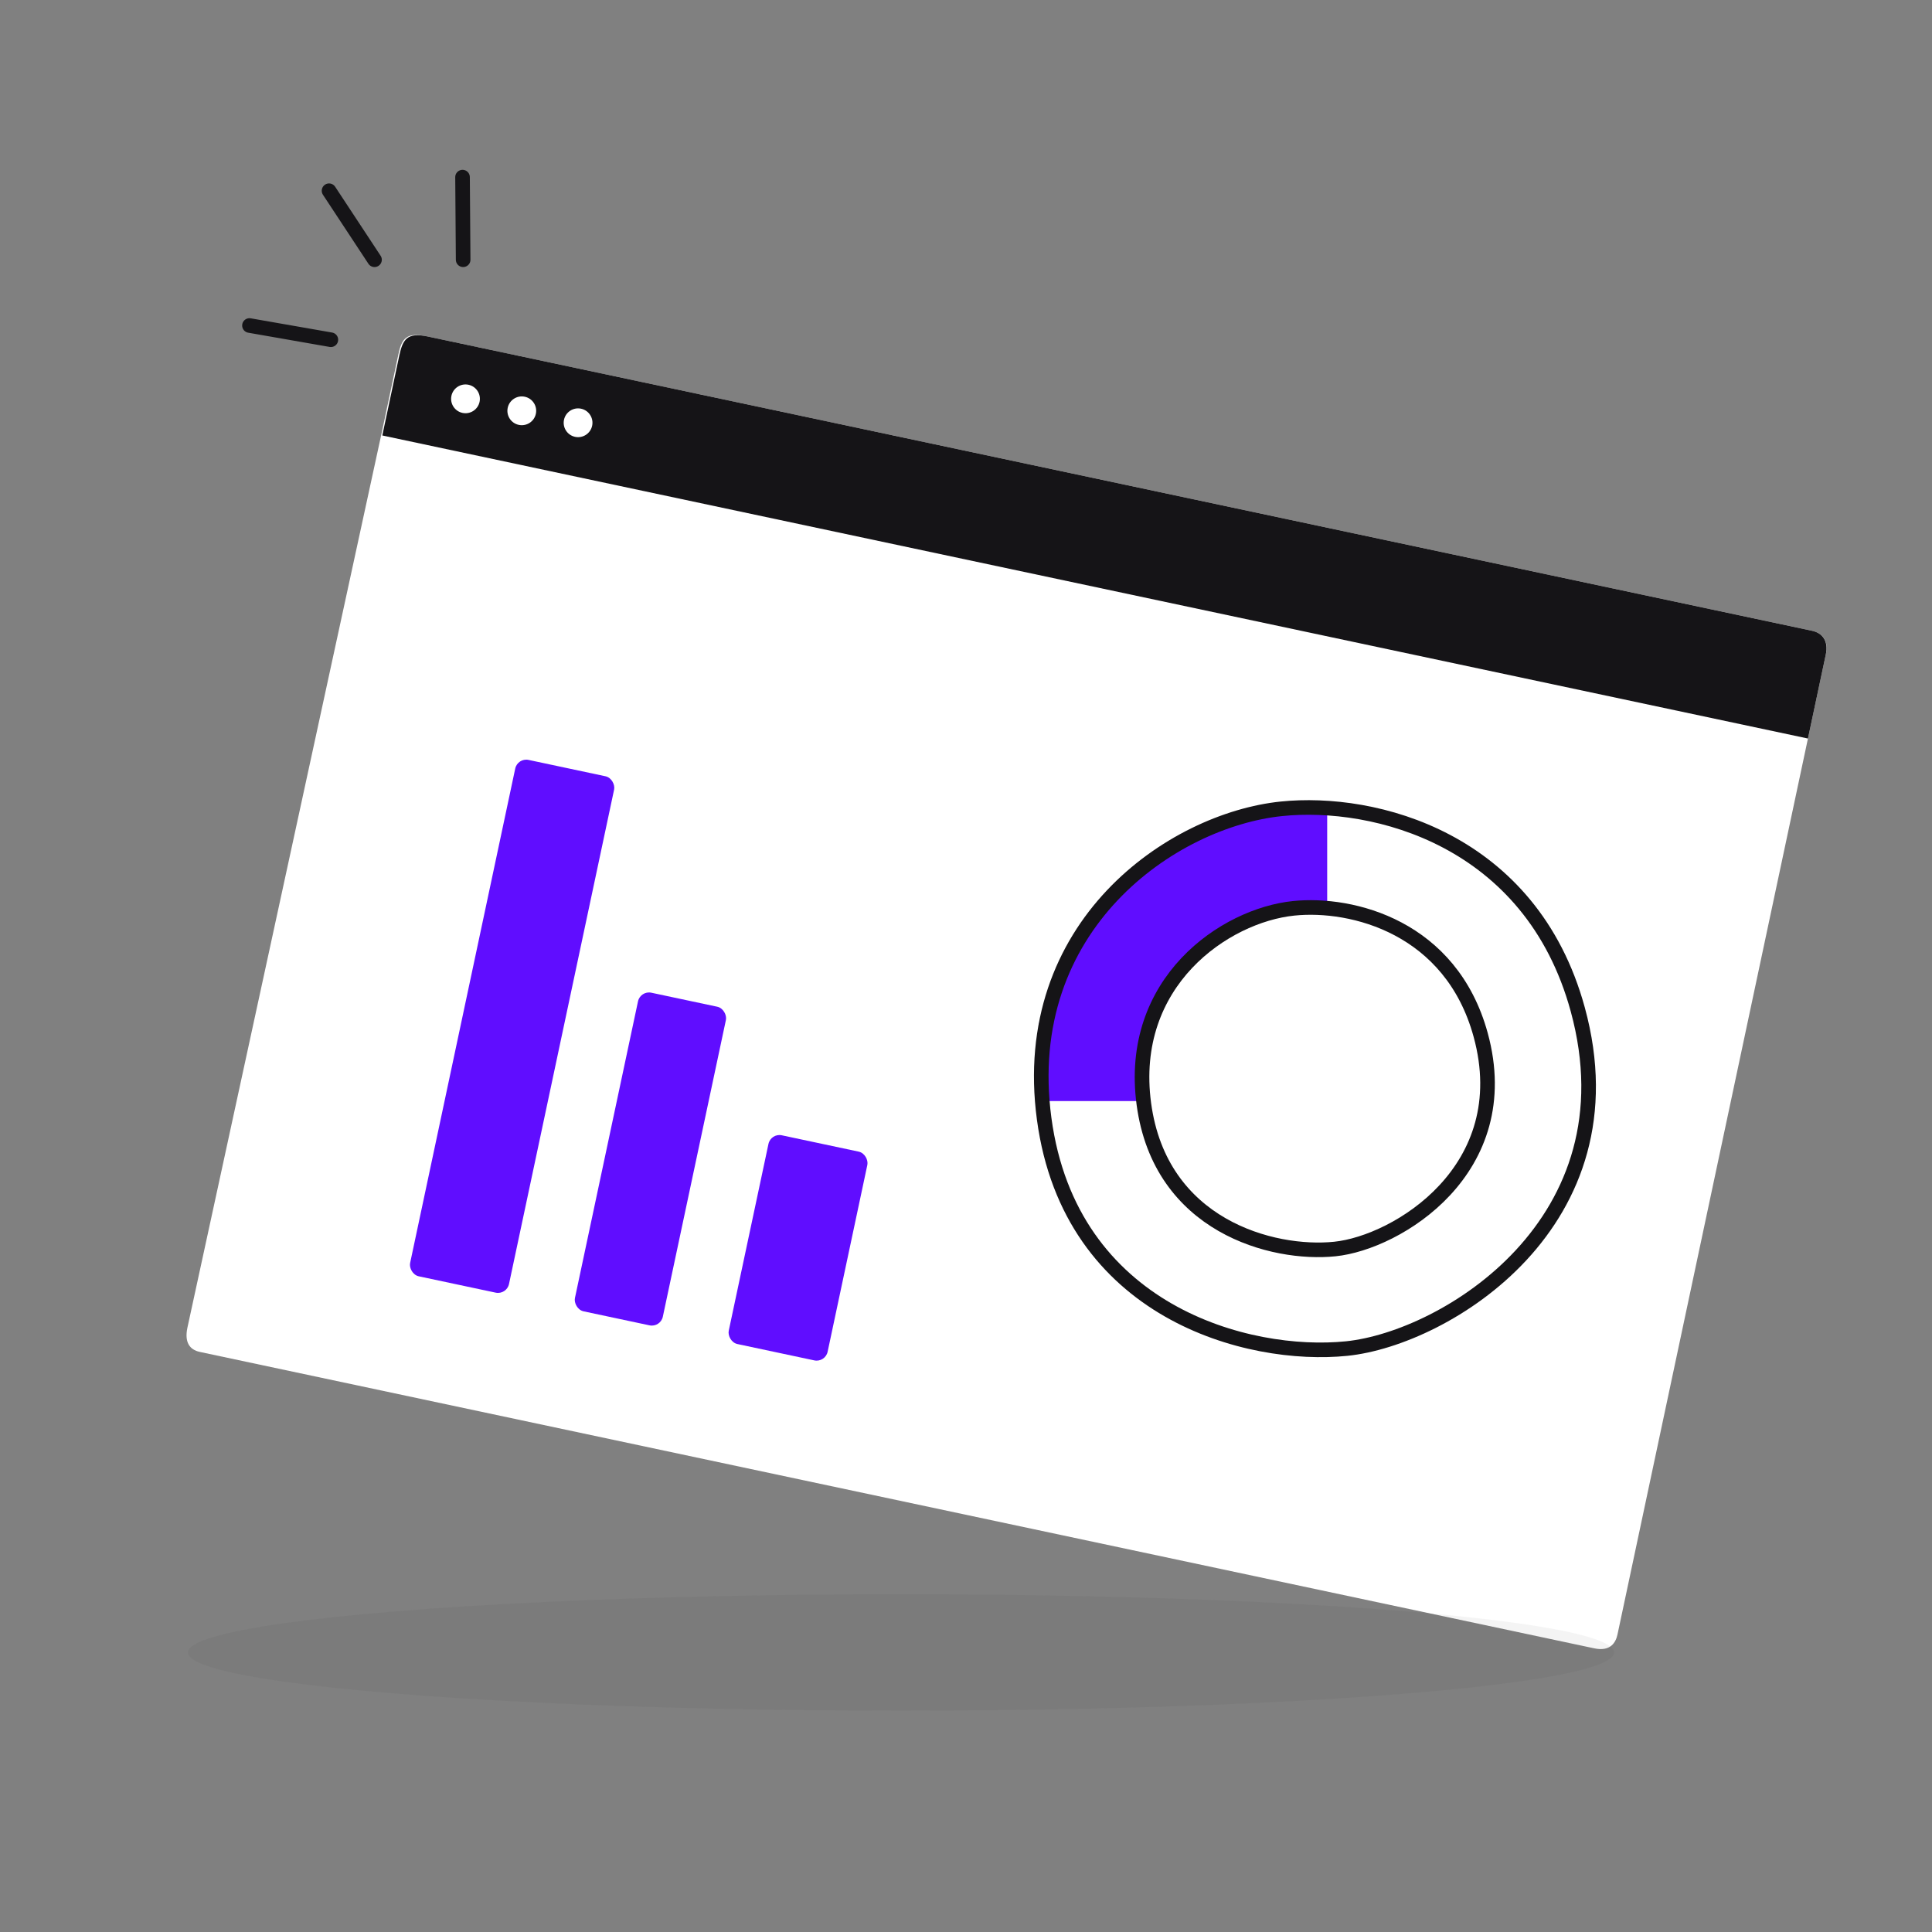
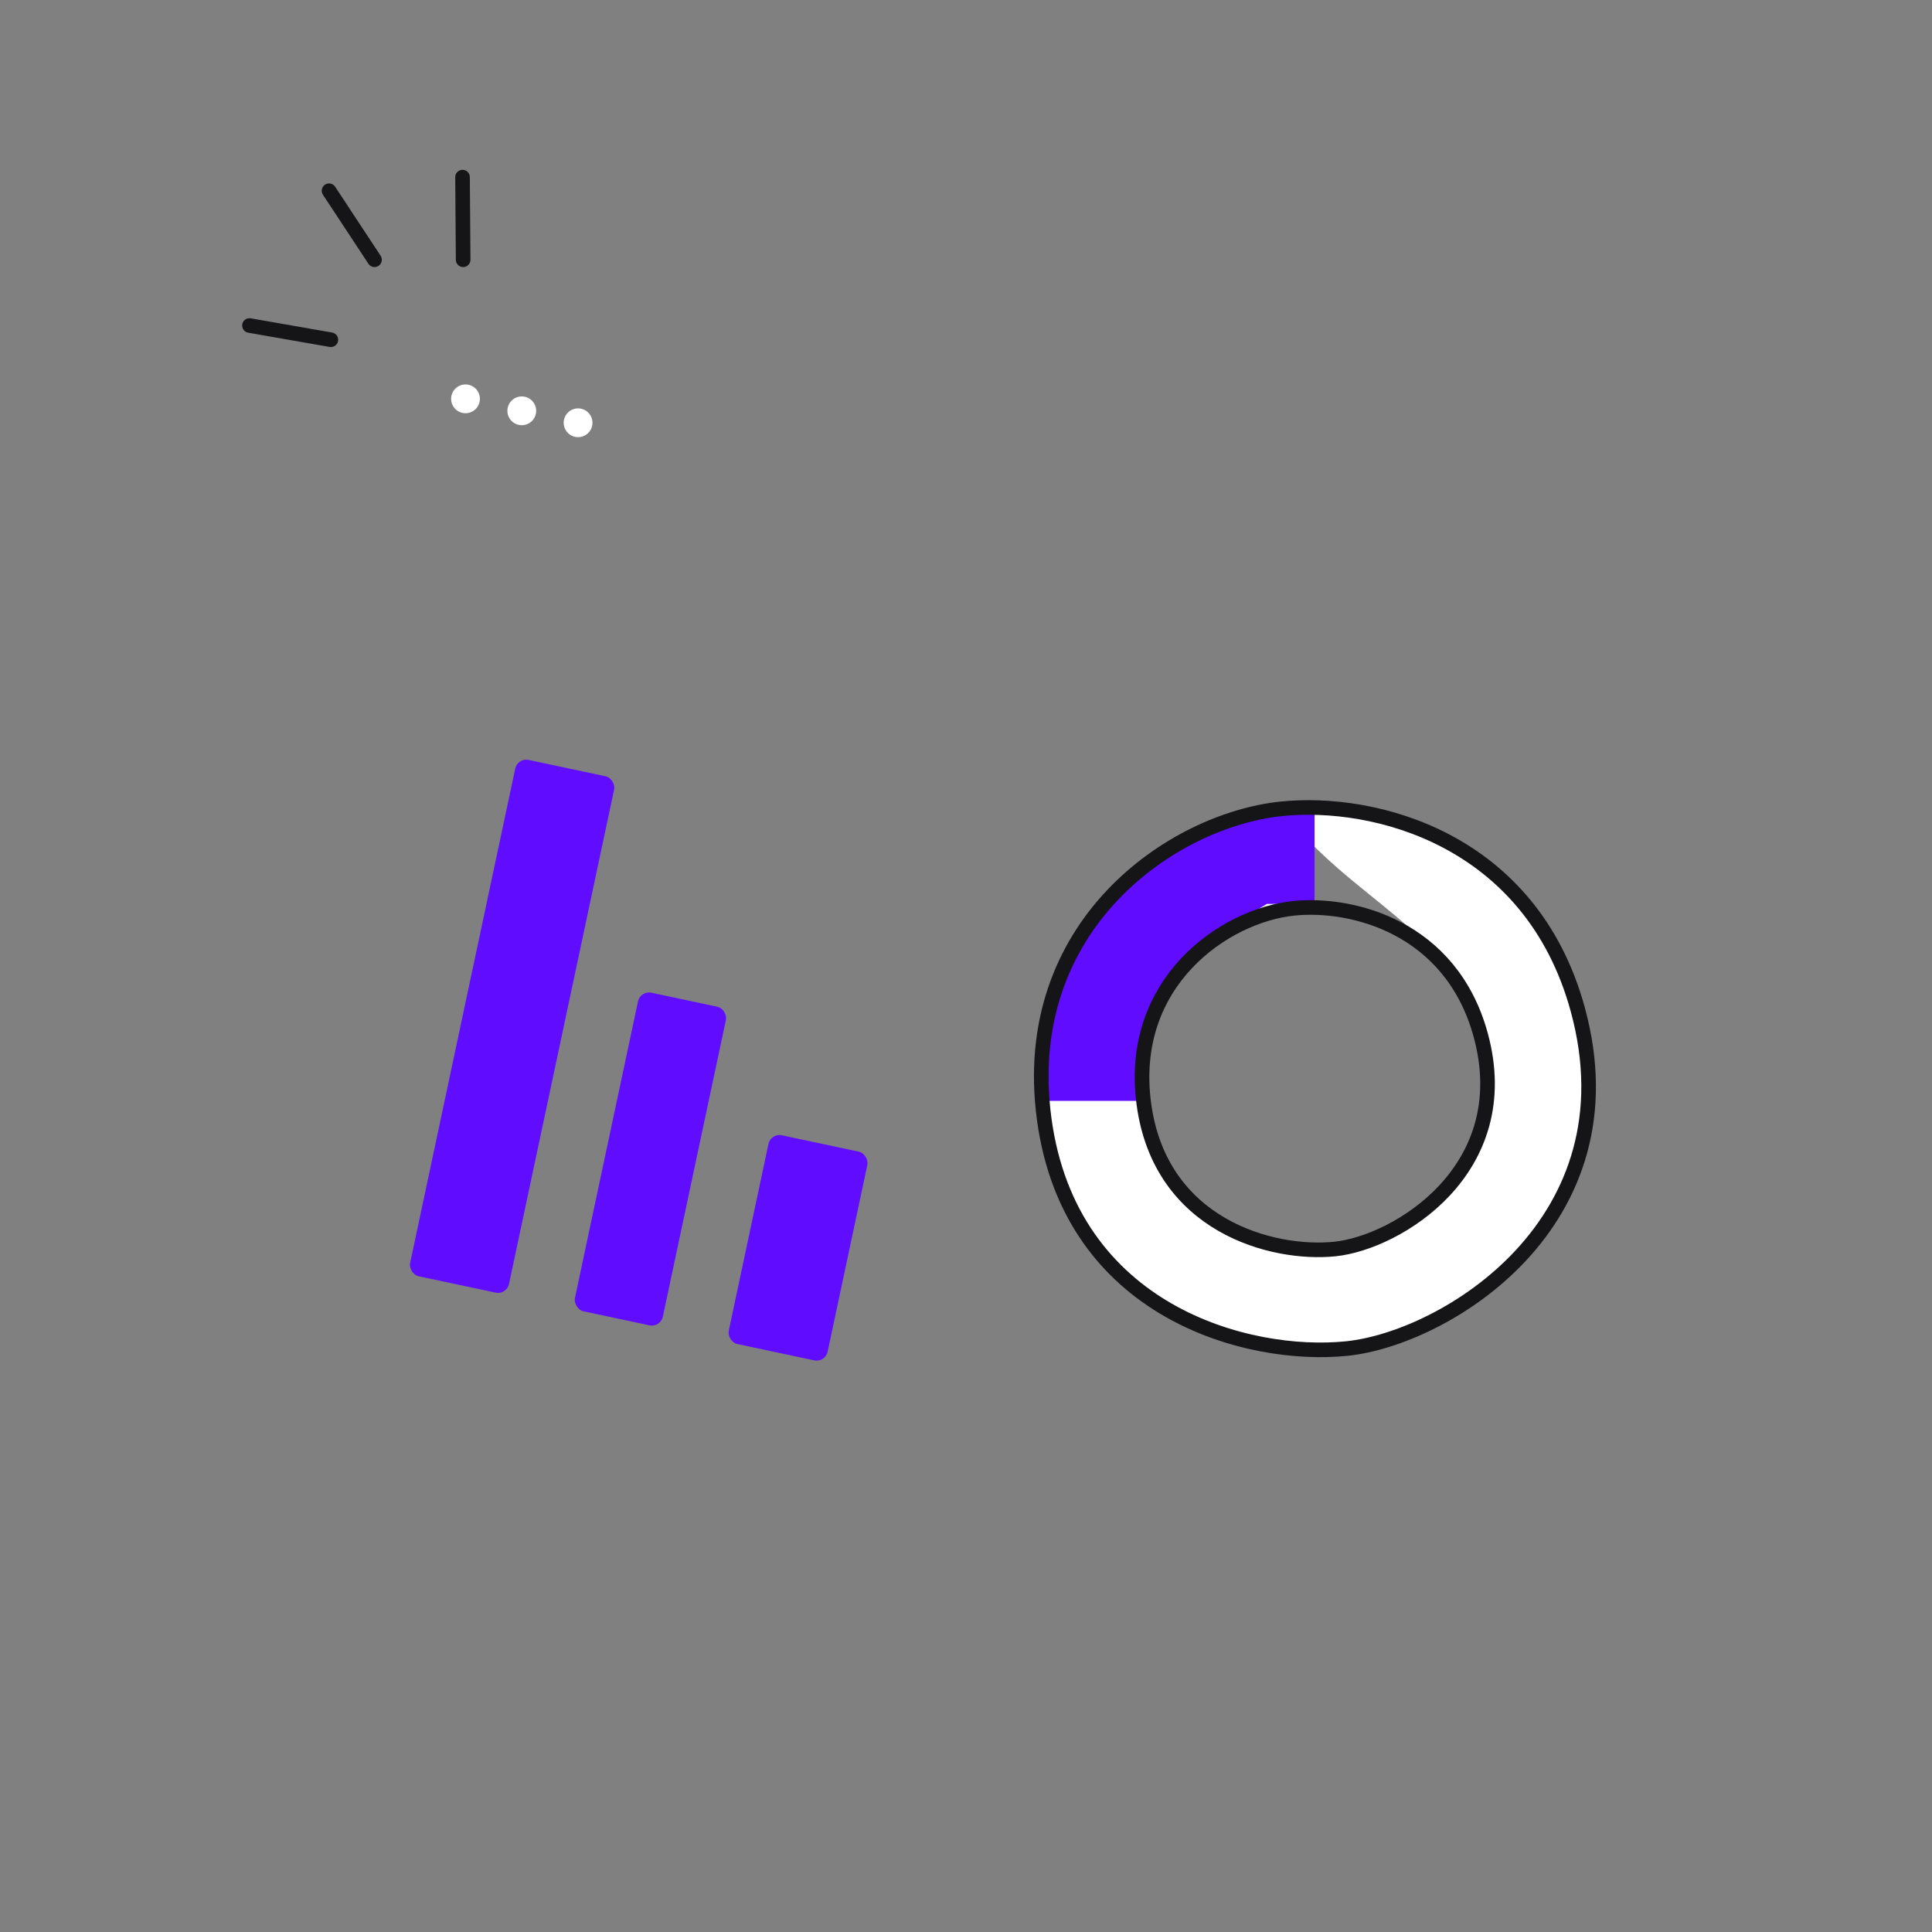
<svg xmlns="http://www.w3.org/2000/svg" width="172" height="172" viewBox="0 0 172 172" fill="none">
  <rect x="0" y="0" width="172" height="172" fill="#808080" stroke="none" />
-   <path d="M37.975 29.936L161.31 56.153C162.231 56.349 162.81 57.025 162.556 58.221L161.058 65.266L144.002 145.503C143.855 146.193 143.406 147.06 141.932 146.746L17.791 120.357C16.87 120.161 16.412 119.487 16.685 118.199C16.938 117.008 27.587 68.022 34.038 38.264C34.565 35.837 34.999 33.702 35.463 31.565C35.761 30.186 36.133 29.544 37.975 29.936Z" fill="white" />
-   <path d="M161.312 56.154L38.074 29.956C36.233 29.565 35.857 30.231 35.547 31.658C35.068 33.87 34.58 36.257 34.036 38.769L160.956 65.749L162.543 58.281C162.806 57.044 162.232 56.349 161.312 56.154Z" fill="#151417" />
  <circle cx="41.442" cy="35.507" r="1.281" transform="rotate(12.001 41.442 35.507)" fill="white" />
  <circle cx="46.453" cy="36.573" r="1.281" transform="rotate(12.001 46.453 36.573)" fill="white" />
  <circle cx="51.464" cy="37.638" r="1.281" transform="rotate(12.001 51.464 37.638)" fill="white" />
-   <ellipse opacity="0.05" cx="80.212" cy="147.113" rx="63.481" ry="5.183" fill="#151417" />
  <rect x="68.621" y="100.863" width="9" height="19" rx="1" transform="rotate(12.001 68.621 100.863)" fill="#600DFF" />
  <rect x="57.007" y="88.17" width="8" height="29" rx="1" transform="rotate(12.001 57.007 88.17)" fill="#600DFF" />
  <rect x="46.077" y="67.445" width="9" height="47" rx="1" transform="rotate(12.001 46.077 67.445)" fill="#600DFF" />
-   <path fill-rule="evenodd" clip-rule="evenodd" d="M114.049 72.003C122.34 71.15 136.265 74.665 140.424 89.854C145.622 108.839 128.649 119.155 119.86 120.056C111.072 120.956 95.238 116.815 92.922 99.601C90.607 82.387 104.323 73.004 114.049 72.003ZM115.134 80.862C120.368 80.324 129.158 82.543 131.783 92.13C135.064 104.114 124.35 110.625 118.803 111.194C113.255 111.762 103.261 109.149 101.799 98.283C100.338 87.417 108.995 81.494 115.134 80.862Z" fill="white" />
+   <path fill-rule="evenodd" clip-rule="evenodd" d="M114.049 72.003C122.34 71.15 136.265 74.665 140.424 89.854C145.622 108.839 128.649 119.155 119.86 120.056C111.072 120.956 95.238 116.815 92.922 99.601C90.607 82.387 104.323 73.004 114.049 72.003ZC120.368 80.324 129.158 82.543 131.783 92.13C135.064 104.114 124.35 110.625 118.803 111.194C113.255 111.762 103.261 109.149 101.799 98.283C100.338 87.417 108.995 81.494 115.134 80.862Z" fill="white" />
  <path d="M117.029 80.472V71.974L111.626 72.406L105.694 74.648L101.739 76.901L97.881 80.165L94.409 85.637L92.48 91.201V98.01H101.739L101.305 93.408L102.993 88.258L107.575 83.614L112.79 80.472H117.029Z" fill="#600DFF" />
-   <path d="M111.395 72.367L118.155 71.779V80.449H115.657L110.293 82.139L105.59 85.813L102.211 91.544L101.843 98.01H92.879V91.985L95.23 84.858L100.006 78.392L105.59 74.718L111.395 72.367Z" fill="#600DFF" />
  <path d="M140.46 89.856C136.301 74.668 122.376 71.152 114.085 72.005C104.359 73.006 90.643 82.389 92.959 99.603C95.274 116.818 111.108 120.958 119.896 120.058C128.685 119.157 145.659 108.842 140.46 89.856Z" stroke="#151417" stroke-width="1.3" />
  <path d="M131.819 92.132C129.194 82.545 120.404 80.326 115.17 80.865C109.031 81.496 100.374 87.419 101.835 98.285C103.297 109.151 113.291 111.765 118.839 111.196C124.386 110.628 135.1 104.116 131.819 92.132Z" stroke="#151417" stroke-width="1.3" />
  <path d="M22.209 28.979L29.456 30.246" stroke="#151417" stroke-width="1.3" stroke-linecap="round" />
  <path d="M29.294 16.981L33.341 23.125" stroke="#151417" stroke-width="1.3" stroke-linecap="round" />
  <path d="M41.178 15.769L41.233 23.125" stroke="#151417" stroke-width="1.3" stroke-linecap="round" />
</svg>